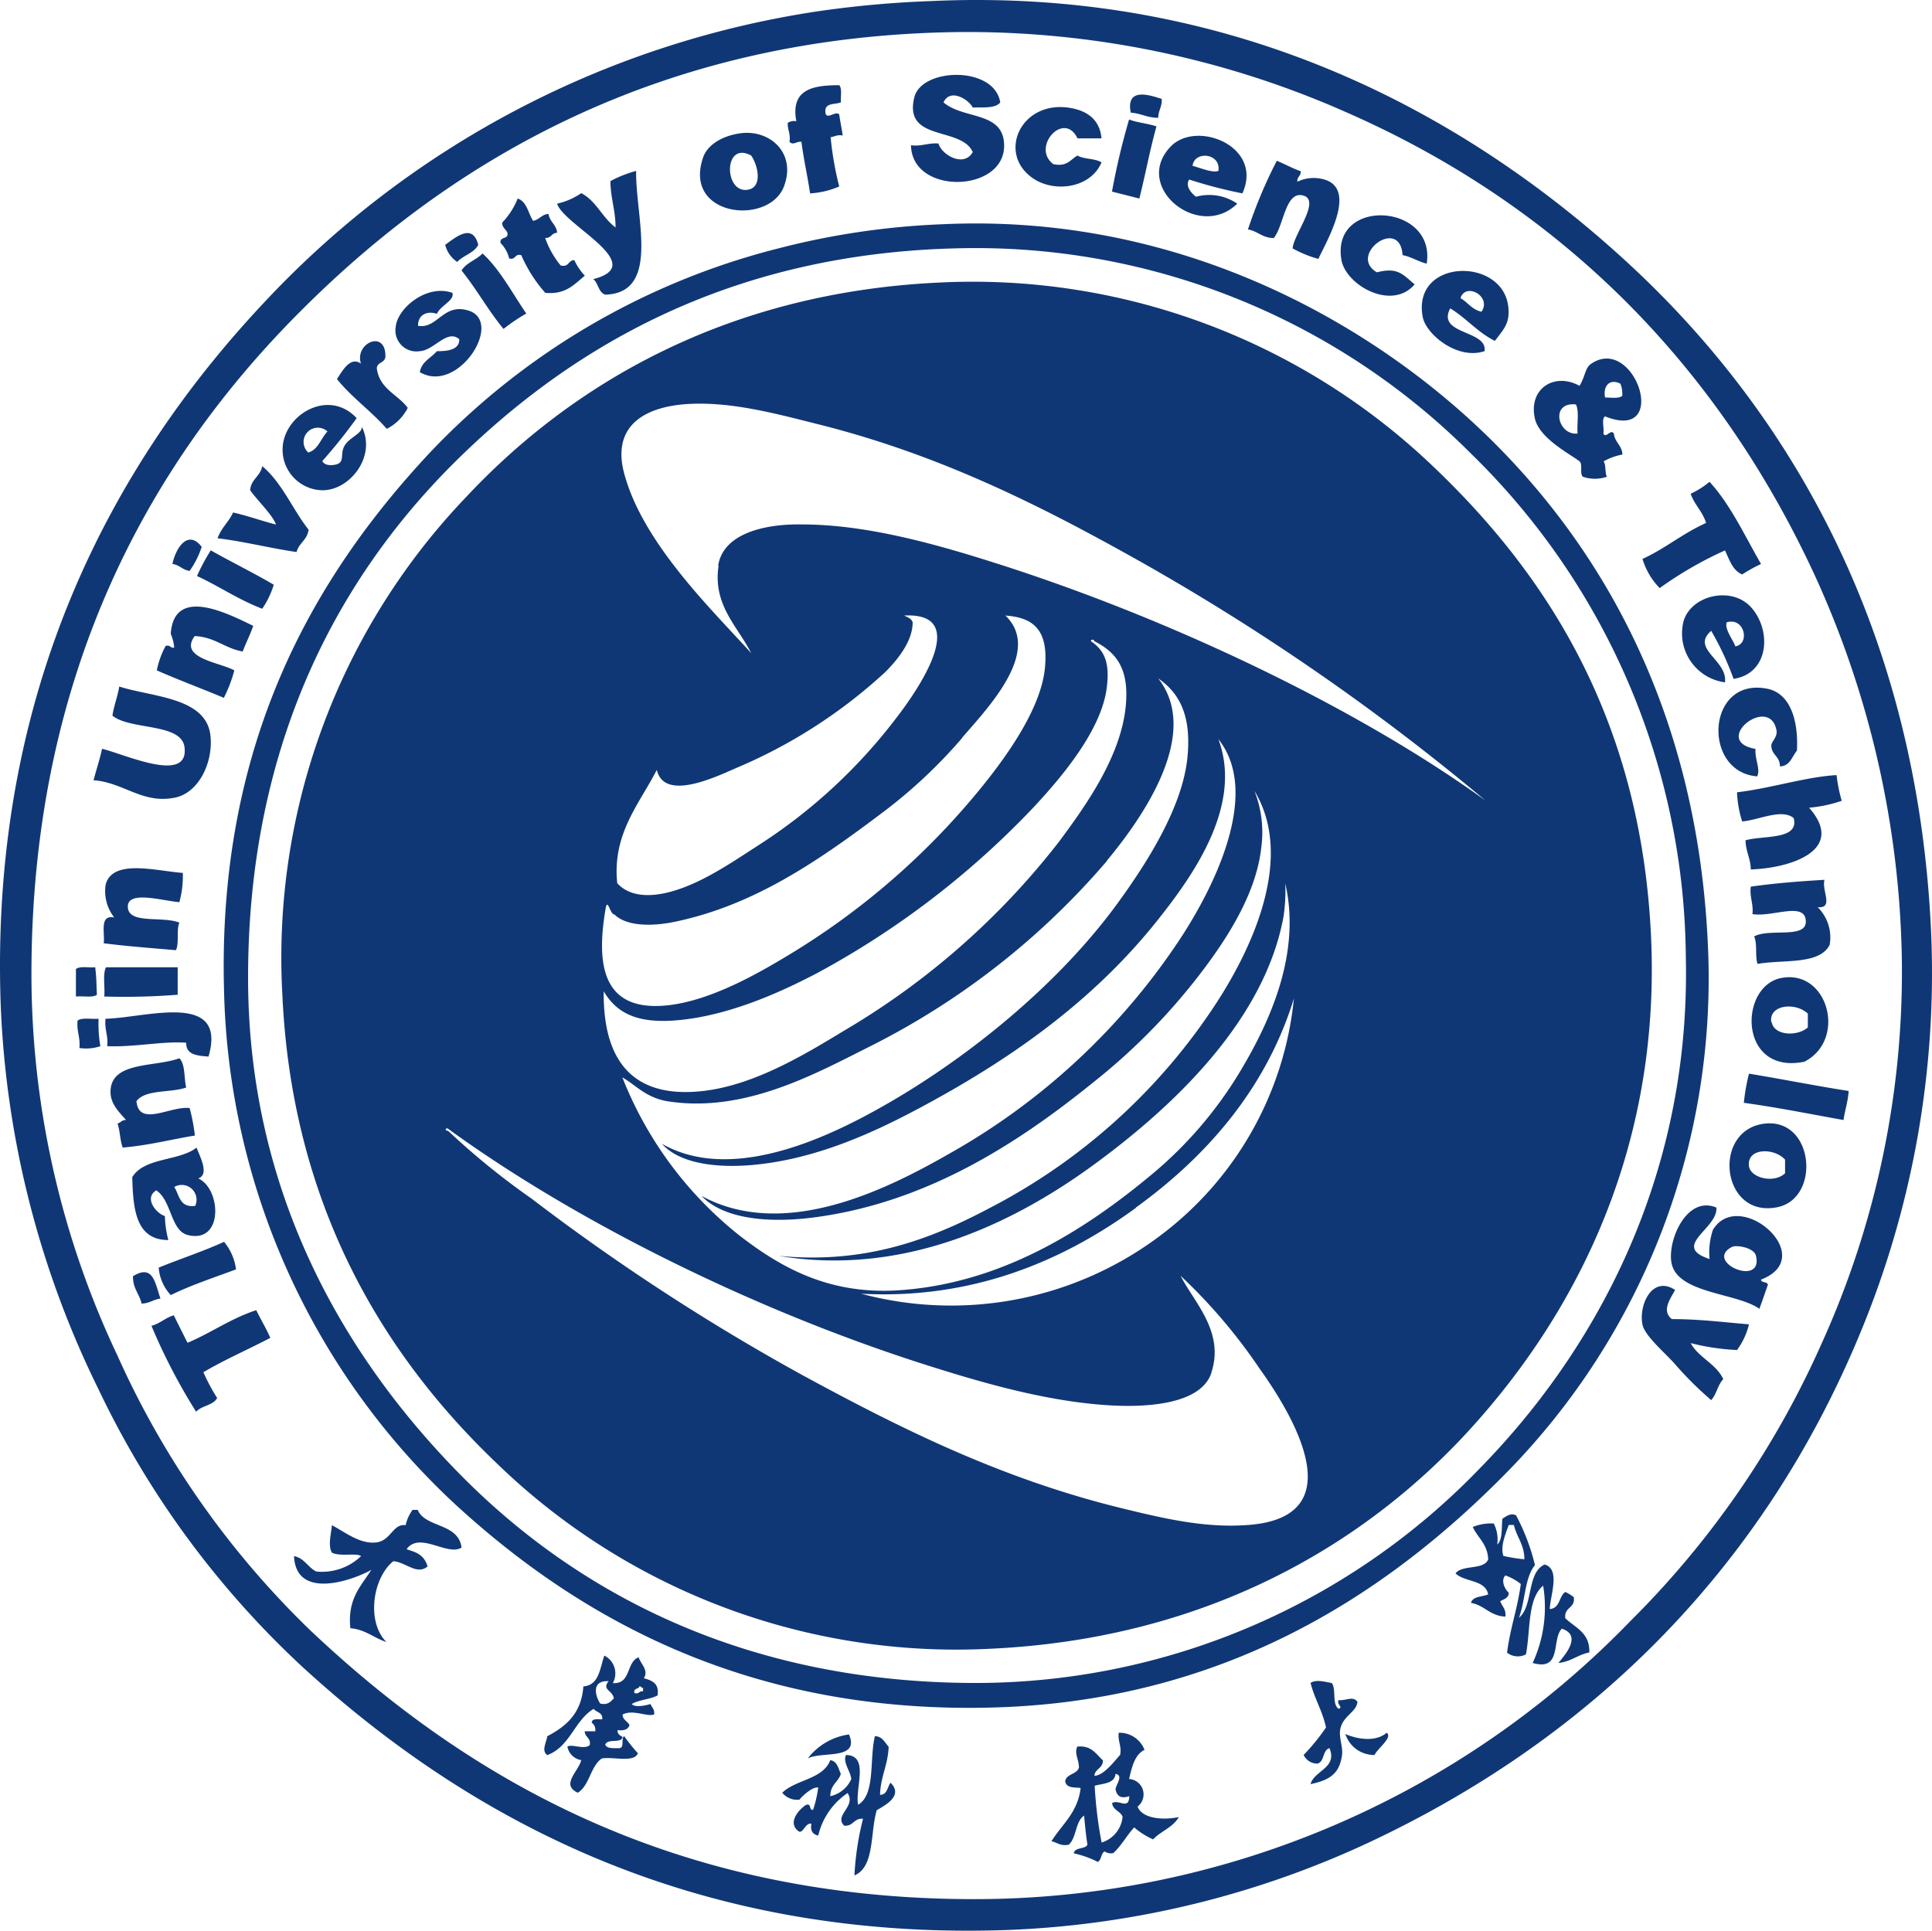
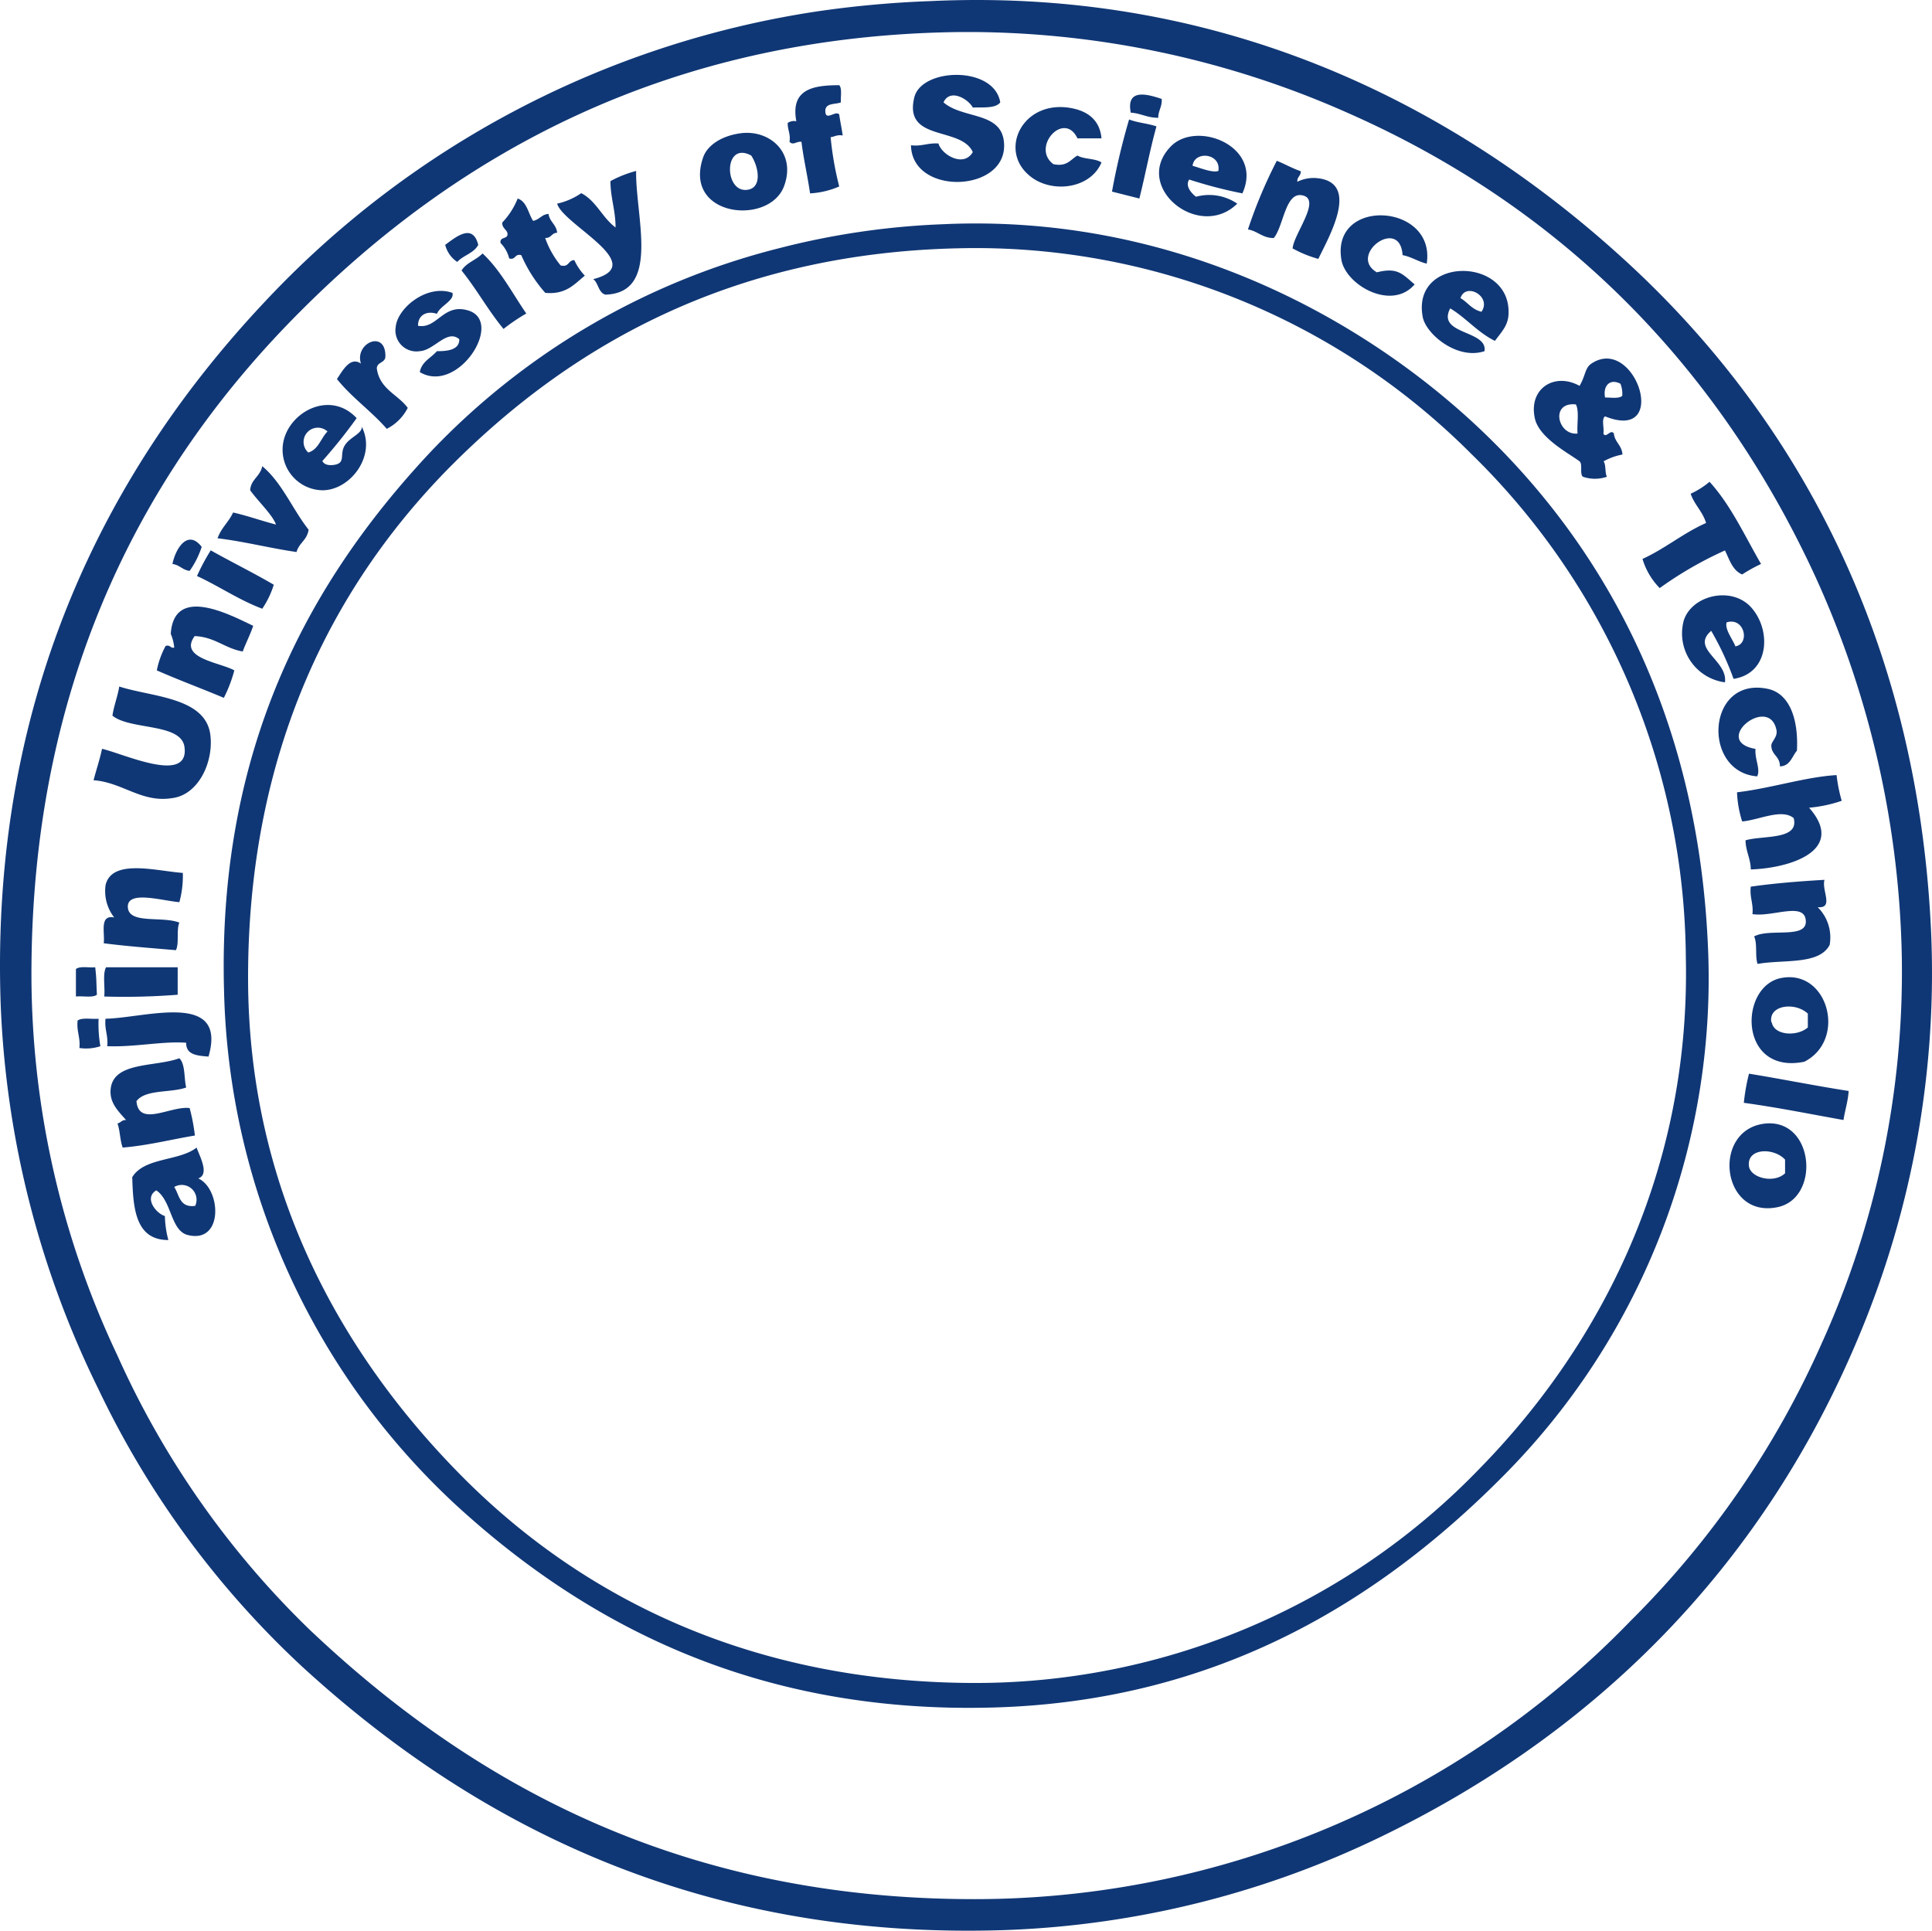
<svg xmlns="http://www.w3.org/2000/svg" width="633.033" height="632.681" fill="none">
  <path fill="#103775" fill-rule="evenodd" d="M304.678.367c101.435-4.81 177.677 38.441 229.58 86.605 53.107 49.297 93.84 120.581 98.446 217.63a307.8 307.8 0 0 1-23.615 133.258c-30.66 73.517-83.768 128.001-153.615 162.561a307.4 307.4 0 0 1-126.048 32.052c-102.33 3.435-175.752-36.312-230.13-86.056A299.6 299.6 0 0 1 32.3 455.311 312.7 312.7 0 0 1 .231 329.337C-3.447 225.932 37.32 151.591 86.337 99.34A311.3 311.3 0 0 1 267.519 3.767 341 341 0 0 1 304.678.367M98.71 101.744C48.63 151.66 10.302 221.397 10.302 319.237A292.1 292.1 0 0 0 38.42 444.078a289.9 289.9 0 0 0 63.04 89.972c52.626 49.847 120.652 88.289 217.757 88.289 81.091.027 158.71-32.88 215.042-91.175a299.1 299.1 0 0 0 62.456-90.556 295.06 295.06 0 0 0 26.433-126.559 314.2 314.2 0 0 0-28.152-124.703c-31.727-69.12-83.115-121.44-153.581-152.427A306.4 306.4 0 0 0 314.783 10.5c-98.067.996-166.986 42.083-216.072 91.243" />
  <path fill="#103775" fill-rule="evenodd" d="M327.742 33.552c-1.547 2.027-5.534 1.58-9.006 1.684-1.375-2.68-7.424-6.425-9.59-1.684 6.256 5.394 18.355 3.092 19.73 12.368 2.51 17.176-30.077 18.722-30.386 1.683 3.437.446 5.5-.825 9.006-.584.997 3.676 8.284 8.004 11.24 2.817-3.815-8.52-22.79-3.264-19.146-17.967 2.406-9.688 26.158-10.41 28.152 1.683M274.979 27.918c.996 1.065.412 3.71.55 5.634-1.994.79-5.57 0-5.053 3.436.378 2.439 3.437-.894 4.503.55.309 2.335.825 4.465 1.134 6.87-1.822-.344-2.612.378-3.953.55a105 105 0 0 0 2.819 16.146 27.7 27.7 0 0 1-9.556 2.267c-.825-5.771-2.097-11.027-2.819-16.902-1.753-.206-2.681 1.306-3.919 0 .413-2.645-.652-3.847-.584-6.183a3.68 3.68 0 0 1 2.818-.55c-1.924-10.41 5.26-11.818 14.06-11.818M380.643 32.419c.172 2.61-1.134 3.744-1.134 6.183-3.713 0-5.672-1.477-9.006-1.683-1.616-8.176 5.671-5.978 10.14-4.5M360.913 45.336h-7.872c-4.4-9.242-15.296 2.954-7.905 8.45 4.537.962 5.603-1.545 7.905-2.816 2.098 1.27 5.879.893 7.872 2.267-3.781 9-17.187 10.306-24.061 3.916-9.281-8.279-1.925-23.773 12.958-21.917 5.466.72 10.485 3.263 11.103 10.1M369.952 39.152c2.681 1.065 6.221 1.305 8.972 2.267-2.131 7.592-3.644 15.837-5.603 23.635l-8.971-2.267c1.45-7.971 3.32-15.86 5.602-23.635M242.772 43.652c9.452-1.202 18.252 6.459 14.093 17.452-4.95 12.951-33.24 9.962-26.469-9.55 1.273-3.71 5.673-7.009 12.376-7.902m1.684 18.585c5.465-.309 4.159-7.557 1.683-11.268-8.97-4.843-8.97 11.68-1.683 11.268M407.076 63.371a152 152 0 0 1-17.427-4.535c-1.444 2.165.825 4.57 2.234 5.634a16.3 16.3 0 0 1 13.51 2.268c-12.444 12.264-34.375-5.428-21.931-18.585 8.386-9.035 30.661-.275 23.614 15.218m-16.327-9.035c2.543.687 6.462 2.37 8.456 1.683.962-5.805-7.837-6.767-8.456-1.683M418.35 52.687c2.647 1.065 5.02 2.44 7.872 3.436 0 1.649-1.271 1.752-1.134 3.435a12.1 12.1 0 0 1 6.875-1.134c13.75 1.718 3.23 19.582 0 26.418a38.5 38.5 0 0 1-8.421-3.435c.31-4.775 9.968-16.524 2.819-17.452-5.26-.687-5.845 10.306-9.007 14.05-3.712 0-5.225-2.267-8.456-2.816a156 156 0 0 1 9.453-22.502M208.432 56.02c-.24 15.15 8.113 39.987-10.106 40.536-2.302-.72-2.233-3.813-3.952-5.084 18.63-4.74-9.866-17.795-11.825-24.734a22.9 22.9 0 0 0 7.906-3.436c4.95 2.543 6.874 8.04 11.24 11.234 0-5.6-1.65-9.619-1.684-15.184a37.8 37.8 0 0 1 8.42-3.333M169.624 65.054c3.06 1.031 3.438 4.879 5.053 7.318 2.097-.378 2.785-2.13 5.053-2.268.378 2.646 2.578 3.436 2.819 6.184-1.856 0-1.89 1.82-3.919 1.683a29.4 29.4 0 0 0 5.053 9.001c2.819.755 2.407-1.752 4.503-1.718a18.8 18.8 0 0 0 3.438 5.084c-3.438 2.783-6.154 6.253-12.96 5.634a46.6 46.6 0 0 1-7.871-12.367c-2.268-.55-1.684 1.65-3.952 1.1a10.73 10.73 0 0 0-2.82-5.05c-.412-2.096 2.131-1.237 2.27-2.783.136-1.546-1.857-1.924-1.72-3.95a24.6 24.6 0 0 0 5.053-7.868M467.47 86.388c-2.887-.687-4.915-2.199-7.906-2.783-.824-12.848-18.08 0-8.422 5.634 6.875-1.752 8.422.653 12.375 3.951-7.596 8.932-23.064 0-24.062-8.486-2.921-20.2 31.108-17.966 28.015 1.684M309.146 73.471c75.002-3.435 136.634 30.128 175.58 66.921 40.492 38.27 71.256 93.27 74.83 168.332a231.2 231.2 0 0 1-66.959 174.895c-40.08 40.468-93.152 73.86-167.09 75.921-78.716 2.2-134.64-28.1-176.714-66.92a236.98 236.98 0 0 1-75.381-167.784c-2.27-80.696 28.873-135.078 66.959-175.993a237.2 237.2 0 0 1 114.773-67.47 252.8 252.8 0 0 1 54.002-7.902M148.242 152.21c-38.773 38.854-66.959 93.476-66.959 168.161 0 73.242 34.098 127.418 70.879 164.211 39.356 39.3 94.526 66.921 167.708 66.921a229.37 229.37 0 0 0 164.992-70.322c36.643-37.377 69.16-94.06 67.51-167.577a232.78 232.78 0 0 0-70.328-164.898 229.3 229.3 0 0 0-168.362-67.333c-75.277 1.752-127.49 32.911-165.44 70.837M156.698 80.239c-1.408 2.748-4.95 3.435-6.874 5.6a9.52 9.52 0 0 1-3.953-5.6c3.712-2.749 9.04-7.111 10.827 0M172.443 102.74a61 61 0 0 0-7.46 5.05c-5.018-6.046-8.868-13.123-13.749-19.135 1.513-2.577 4.813-3.435 6.875-5.6 5.775 5.325 9.659 12.883 14.334 19.685M489.813 111.706c-5.67-2.782-9.418-7.523-14.642-10.649-4.572 8.691 12.34 7.042 11.24 14.016-8.903 2.99-19.18-5.565-20.246-11.199-3.678-19.616 27.499-19.822 28.117-2.268.241 4.57-1.753 6.493-4.469 10.1M478.54 97.69c2.372 1.374 3.713 3.745 6.875 4.466 3.472-5.016-5.19-9.79-6.875-4.466M148.243 95.972c.723 2.577-3.987 4.157-5.087 6.871-3.094-1.065-6.221.206-6.187 3.916 6.29 1.134 8.215-7.42 16.327-5.05 12.134 3.436-3.162 27.69-15.743 20.235.584-3.436 3.644-4.604 5.603-6.87 2.338 0 7.46 0 7.321-3.917-3.987-3.436-8.18 3.641-12.924 3.916a6.874 6.874 0 0 1-7.906-7.867c.516-6.218 10.21-14.222 18.596-11.234M126.279 116.756c0 2.233-2.716 1.787-2.819 3.951.929 6.871 6.875 8.485 10.14 12.951a15.57 15.57 0 0 1-6.874 6.871c-5.053-5.806-11.516-10.306-16.328-16.318 1.787-2.61 4.33-7.558 7.872-5.05-2.2-6.733 8.112-11.302 8.009-2.405M525.907 136.441c-1.272.79-.206 3.916-.55 5.634.859 1.752 2.406-1.649 3.436 0 .31 2.886 2.613 3.78 2.819 6.871a20.3 20.3 0 0 0-6.187 2.233c.86 1.202.379 3.744 1.1 5.05-2.55.876-5.321.876-7.872 0-1.134-.894 0-4.123-1.1-5.05-3.23-2.474-13.199-7.558-14.643-14.05-2.165-9.826 6.463-15.22 14.644-10.685 2.028-3.435 1.718-5.874 3.918-7.317 14.265-9.482 25.986 25.971 4.435 17.314m0-6.184c1.924 0 4.571.447 5.637-.549a9.2 9.2 0 0 0-.584-3.95c-3.472-1.822-5.776.652-5.053 4.5m-9.007 11.818c-.275-3.092.619-7.352-.55-9.55-8.524-.894-5.98 10.134.447 9.55zM116.86 137.025a172 172 0 0 1-11.24 14.051c.894 1.82 3.713 1.34 4.503 1.133 3.06-.824 1.135-3.435 2.819-6.218s5.74-3.847 5.603-6.149c4.847 9.585-3.816 20.853-12.925 20.818-7.345-.15-13.178-6.223-13.027-13.564q.01-.554.068-1.105c1.135-10.649 15.297-18.55 24.199-8.966m-15.743 11.234c3.232-1.03 3.987-4.604 6.187-6.87a4.67 4.67 0 0 0-6.6.274 4.666 4.666 0 0 0 .276 6.596zM85.924 152.76c6.531 5.461 9.9 14.118 15.193 20.817-.481 3.436-3.162 4.33-3.952 7.318-8.834-1.272-16.981-3.436-25.884-4.5 1.203-3.436 3.678-5.326 5.088-8.452 4.88 1.1 9.246 2.714 14.058 3.951-1.134-3.195-5.878-7.627-8.456-11.234.207-3.607 3.3-4.466 3.953-7.9M577.02 184.811a51 51 0 0 0-6.187 3.435c-3.197-1.34-4.16-4.878-5.638-7.867a122.6 122.6 0 0 0-21.38 12.333 23 23 0 0 1-5.637-9.55c7.493-3.436 13.302-8.45 20.83-11.783-1.134-3.779-3.815-5.944-5.053-9.585a27 27 0 0 0 6.187-3.916c7.013 7.695 11.515 17.692 16.878 26.933M66.09 179.211a29.1 29.1 0 0 1-3.953 7.867c-2.337-.275-3.265-1.958-5.637-2.267 1.066-5.222 5.087-11.474 9.59-5.6M89.704 191.613a29 29 0 0 1-3.78 7.867c-7.803-2.955-14.06-7.352-21.381-10.718a70 70 0 0 1 4.503-8.417c6.84 3.847 13.853 7.283 20.658 11.268M568.013 222.462a96 96 0 0 0-7.321-15.734c-6.875 5.91 5.465 9.62 4.502 16.868-8.865-1.174-15.096-9.308-13.92-18.167q.138-1.047.412-2.067c2.646-8.348 15.605-11.337 21.964-4.466 6.875 7.455 6.188 21.78-5.637 23.566m.55-10.649c4.95-.756 3.06-9.688-2.818-7.867-.689 2.198 1.89 5.428 2.818 7.73zM82.968 205.08c-.997 2.954-2.372 5.53-3.437 8.416-5.912-1.03-9.11-4.775-15.743-5.05-5.363 7.283 8.387 8.623 12.993 11.234a45.7 45.7 0 0 1-3.437 9c-7.253-3.057-14.815-5.84-21.965-9a28.4 28.4 0 0 1 2.887-8.005c1.581-.48 1.444.791 2.819.55a14.7 14.7 0 0 0-1.134-4.5c1.03-16.043 19.249-6.356 27.017-2.646M30.652 255.682c.894-3.435 1.994-6.63 2.785-10.306 7.424 1.752 28.598 11.681 27.017-.549-1.031-7.97-17.702-5.497-23.614-10.306.515-3.436 1.684-6.184 2.234-9.55 10.553 3.435 28.186 3.435 29.836 15.733 1.169 8.932-3.85 19.72-12.409 20.82-10.071 1.682-16.362-5.189-25.849-5.842M583.207 251.148c0-3.436-2.82-3.71-2.82-6.87 0-1.272 2.132-2.784 1.686-5.017-2.338-11.852-21.588 3.607-6.875 6.15-.275 3.435 1.718 6.63.55 9-18.15-1.374-16.671-32.842 3.437-28.685 7.115 1.477 10.14 9.791 9.59 20.27-1.684 1.957-2.166 5.014-5.568 5.152M603.452 262.416a44.5 44.5 0 0 1-10.69 2.267c12.1 13.741-5.568 19.753-19.111 20.234 0-3.435-1.65-5.874-1.719-9.55 5.672-1.683 17.702 0 15.777-7.283-3.952-3.229-11.411.653-16.877 1.1a36 36 0 0 1-1.684-9.55c11.103-1.306 22.653-5.085 32.62-5.635.32 2.85.884 5.665 1.684 8.417M59.903 286.051a32.5 32.5 0 0 1-1.134 9.585c-5.603-.447-17.187-4.02-16.878 1.65.31 5.667 11.24 2.816 16.878 5.05-1.031 2.37 0 6.87-1.134 9.034-7.94-.687-15.984-1.27-23.65-2.268.447-3.435-1.512-9.413 3.438-8.45a14.04 14.04 0 0 1-2.819-10.685c2.166-8.69 16.637-4.534 25.3-3.916M597.814 288.318c-1.03 3.436 3.197 9.413-2.234 8.967a13.94 13.94 0 0 1 3.919 12.367c-3.438 6.63-15.194 4.706-23.615 6.218-.893-2.508 0-6.596-1.134-9 5.19-2.886 17.977 1.167 16.877-5.635-.893-5.599-11.034-.652-17.427-1.683.378-3.435-.962-5.428-.55-9 7.7-1.1 15.846-1.753 24.164-2.234M31.202 316.97c.481 4.362.31 4.19.55 9-1.34 1.065-4.503.343-6.875.584v-9c1.34-1.066 4.262-.379 6.325-.585M58.22 316.97v9a223 223 0 0 1-24.062.584c.31-3.092-.584-7.386.584-9.585zM591.216 347.922c-21.759 4.432-21.553-25.113-7.323-27.483 15.125-2.68 21.313 20.303 7.323 27.483m-10.69-12.95c.72 4.396 8.352 4.774 11.823 1.716v-4.534c-4.193-3.917-12.924-2.817-11.962 2.817zM68.325 346.24c-3.61-.31-7.39-.482-7.322-4.536-7.562-.584-16.774 1.477-25.883 1.134.412-3.436-.928-5.428-.55-9 13.2-.276 40.01-9.277 33.755 12.401M32.302 333.837a43.5 43.5 0 0 0 .584 9.001c-2.213.735-4.569.934-6.874.584.378-3.436-.963-5.428-.585-9 1.513-1.066 4.64-.379 6.875-.585M58.77 346.788c1.993 1.958 1.477 6.39 2.234 9.585-5.053 1.821-13.303.515-16.293 4.466.756 8.657 11.24 1.477 17.427 2.267a62.5 62.5 0 0 1 1.719 9.001c-7.872 1.305-15.194 3.23-23.65 3.951-.893-2.302-.859-5.566-1.718-7.902 1.1-.24 1.41-1.202 2.819-1.133-2.75-3.092-5.466-5.738-5.053-10.1.859-9.104 14.608-7.215 22.514-10.135M573.066 351.838c10.965 1.787 21.586 3.951 32.655 5.67-.206 3.434-1.204 6.251-1.685 9.515-10.827-1.924-21.415-4.089-32.655-5.634.327-3.219.89-6.41 1.685-9.55M578.704 368.156c15.915-1.237 17.771 24.872 3.437 27.483-18.424 3.54-21.38-25.937-3.437-27.483m-5.637 14.051c.55 3.78 8.18 5.737 11.824 2.267v-4.466c-3.713-4.054-12.65-3.847-11.824 2.2M64.407 376.058c1.066 2.92 4.331 8.828.55 10.1 7.562 3.435 8.353 21.505-3.437 18.55-5.672-1.442-5.19-11.199-10.313-14.634-4.159 2.508 0 7.592 2.82 8.416a33.3 33.3 0 0 0 1.133 7.867c-10.758 0-11.549-10.306-11.824-20.612 3.987-6.56 15.434-5.187 21.071-9.687m-7.322 12.917c1.72 2.576 1.685 6.87 6.875 6.183a4.845 4.845 0 0 0-6.875-6.183" />
-   <path fill="#103775" fill-rule="evenodd" d="M562.376 395.708c.653 6.871-15.09 12.642-2.235 16.867a23.5 23.5 0 0 1 1.1-9.55c8.559-14.188 35.13 8.863 15.778 16.284 0 1.168 2.096.55 2.233 1.717-.927 2.646-1.82 5.291-2.783 7.867-7.184-5.187-26.4-4.947-28.702-14.634-1.719-7.11 4.675-22.708 14.609-18.55m12.958 15.734c-.653-2.577-6.394-3.607-7.871-2.817-9.35 4.912 10.484 13.432 7.871 2.817M77.331 415.976c-7.218 2.68-14.712 5.154-21.38 8.417a14.88 14.88 0 0 1-3.953-9c7.081-2.886 14.574-5.325 21.415-8.452a17.63 17.63 0 0 1 3.918 9.035M52.582 425.527c-2.303.31-3.644 1.614-6.188 1.65-.721-3.196-2.887-4.948-2.818-8.968 6.634-4.088 7.218 2.268 9.006 7.318M548.868 422.71c-1.41 2.714-4.606 6.7-1.1 9.55 9.006 0 16.98 1.031 25.3 1.718a23.5 23.5 0 0 1-3.92 8.416 74.7 74.7 0 0 1-15.193-2.267c2.647 4.844 8.319 6.7 10.69 11.818-1.787 1.786-2.199 4.947-3.952 6.87a113 113 0 0 1-11.825-11.748c-3.438-3.882-9.866-9.242-10.69-12.952-1.34-6.39 3.128-16.318 10.69-11.405M88.57 438.41c-7.253 3.813-14.987 7.145-21.93 11.267a63 63 0 0 0 4.503 8.417c-1.238 2.508-5.053 2.44-6.875 4.535a191 191 0 0 1-14.643-28.17c2.819-.722 4.468-2.61 7.322-3.436a734 734 0 0 0 4.502 9.001c7.769-3.264 14.162-7.97 22.515-10.684 1.547 3.195 3.266 5.978 4.606 9.07M151.234 507.117c-4.502 2.988-13.749-5.394-18.011.55 2.165.824 5.602 1.27 6.874 5.633-3.437 3.023-7.321-1.51-11.24-1.683-6.702 5.394-8.903 19.753-2.269 26.452-4.124-1.305-6.874-4.122-11.79-4.5-.996-9.619 3.438-13.742 6.875-19.135-6.05 3.435-24.714 10.031-25.333-4.5 3.437.652 4.537 3.744 7.322 5.05a18.52 18.52 0 0 0 14.642-5.05c-1.512-1.134-6.875.24-9.555-1.134-1.375-2.336-.206-6.355 0-9 4.365 2.301 9.28 6.32 14.608 5.633 4.778-.618 5.362-6.218 9.557-5.634a13.2 13.2 0 0 1 2.268-5.015h1.684c2.51 5.943 13.269 4.191 14.368 12.333M198.325 571.736c.55 1.305 2.579 1.134 4.504 1.134s.55-3.195 1.684-3.95a61 61 0 0 0 4.503 5.633c-1.34 3.16-7.94 1.065-11.824 1.683-3.781 2.611-3.953 8.795-7.872 11.234-5.672-2.645.172-6.87 1.135-10.684a5.5 5.5 0 0 1-4.538-4.397c1.272-1.065 5.5 1.133 7.322-.55.412-2.439-1.615-2.508-1.65-4.5h3.438a2.82 2.82 0 0 0-1.135-2.817c0-1.443 1.89-1.1 3.437-1.1.241-2.3-1.89-2.233-2.819-3.435-6.29 3.78-7.768 12.436-15.193 15.15-1.994-1.443-.344-3.95 0-6.184 6.188-3.229 11.206-7.523 11.825-16.318 5.224-.446 5.362-5.874 6.874-10.1a6.525 6.525 0 0 1 2.785 9.001c6.05.412 4.296-6.87 8.456-8.45.584 2.06 3.437 4.293 1.684 6.87 2.681.721 5.122 1.65 4.503 5.634-2.441 1.305-6.118 1.408-8.455 2.817 1.168 1.305 4.845.378 6.186 0 .344 1.168 1.41 1.614 1.135 3.435-2.372.824-6.875-1.786-10.312 0 0 1.718 1.58 2.164 2.268 3.435-.412 1.443-1.787 1.924-3.952 1.684 0 1.408.893 1.752 1.684 2.233-.31 2.267-5.053.343-5.673 2.542m-1.683-13.5c2.681.617 3.438-.723 4.502-1.684-.55-2.817-4.055-2.783-1.718-5.634-5.397-.31-4.675 4.294-2.784 7.317m11.24-3.436c1.58.48 1.478-.79 2.819-.55v-1.134c-.585 0-.688-.48-1.135-.584-.206 1.134-2.165.515-1.684 2.336zM436.328 551.502c1.616 1.958 0 6.87 2.268 8.451 1.65-.516-.755-1.443 0-2.817 2.682.171 4.71-1.478 6.188.55-.344 3.435-4.812 4.568-5.638 9-.515 2.645.929 5.771.585 8.416-.825 5.875-3.643 8.142-10.312 9.551 1.168-4.5 8.903-5.256 6.187-11.783-2.337.652-1.547 4.466-3.953 5.05a4.92 4.92 0 0 1-4.503-2.818 71.4 71.4 0 0 0 7.322-9c-1.135-5.428-3.748-9.379-5.053-14.6 1.856-1.306 4.984-.275 6.909 0M264.666 576.236a20.62 20.62 0 0 1 13.509-7.867c3.678 8.554-9.074 5.428-13.509 7.867M366.55 567.82a8.76 8.76 0 0 1 8.456 5.6c-3.265 1.614-4.124 5.668-5.053 9.55a5.051 5.051 0 0 1 2.785 9.035c1.478 4.053 8.559 4.5 13.509 3.435-1.925 3.435-5.913 4.603-8.422 7.317a24.6 24.6 0 0 1-6.187-3.916c-2.441 2.576-4.16 5.977-6.875 8.416-.976.2-1.99 0-2.818-.549-1.238.584-.997 2.748-2.235 3.435a33.3 33.3 0 0 0-7.871-2.817c.309-2.095 3.643-1.237 4.468-2.817-.48-3.057-.79-6.287-1.1-9.55-2.922 1.958-2.44 7.317-5.052 9.55-2.75.516-3.747-.756-5.637-1.133 3.437-5.566 8.593-9.345 9.555-17.418-1.272-.412-4.64.378-5.053-2.267.446-2.508 3.815-2.164 4.503-4.466 0-2.61-1.581-4.638-.55-6.87 4.743-.482 6.118 2.507 8.421 4.5 0 2.68-2.577 2.68-2.818 5.05 2.887 0 6.187-4.295 8.456-6.87.515-2.99-.79-4.26-.482-7.215m-7.871 17.382a138 138 0 0 0 2.27 18.586 9.76 9.76 0 0 0 6.873-8.45c-.721-1.89-3.128-2.097-3.437-4.467 2.234-1.409 5.5 2.44 5.637-2.268-2.51.825-4.021.241-4.502-2.267 0-1.34 2.783-4.5 0-5.05-.344 3.298-4.16 3.092-6.841 3.916" />
-   <path fill="#103775" fill-rule="evenodd" d="M454.339 567.82c2.131 1.511-2.99 5.118-3.952 7.282a9.87 9.87 0 0 1-9.557-6.87c4.229 1.855 10.106 2.576 13.509-.412M286.666 568.953c2.44 0 3.197 2.027 4.504 3.436-.206 6.011-2.648 9.722-2.819 15.768 2.371 0 2.371-2.542 3.437-3.95 4.228 4.087-1.444 7.248-4.503 8.966-2.234 7.351-.584 18.55-7.322 21.402a94 94 0 0 1 2.819-18.585c-3.093-.24-3.093 2.542-6.187 2.267-3.438-3.436 4.022-6.218 1.134-10.684a23.1 23.1 0 0 0-9.625 13.947c-1.615-.377-2.715-1.374-2.234-3.916-2.234-.343-2.784 3.916-4.503 2.267-3.437-2.954.86-7.317 2.819-8.45 1.822-.516.756 1.855 2.234 1.648a41 41 0 0 0 1.684-7.283c-1.547-.412-4.812 2.268-6.152 3.951a6.25 6.25 0 0 1-5.638-2.267c4.435-4.363 13.303-4.329 15.744-10.684 2.268.378 2.612 2.645 3.437 4.5-.79 2.748-3.437 3.436-3.437 7.317a9.8 9.8 0 0 0 6.875-5.633c-.31-2.714-2.888-5.497-1.72-7.868 7.77.172 2.888 10.753 3.954 16.318 5.774-3.435 3.643-14.978 5.499-22.467M307.497 92.606a218.34 218.34 0 0 1 163.17 61.287c37.33 35.83 67.235 83.445 70.33 153.526 3.16 72.143-27.088 126.387-61.324 163.111-36.264 38.682-87.825 66.406-154.165 69.704a216.25 216.25 0 0 1-162.62-60.6c-38.293-36.484-67.27-85.884-70.364-153.527a218.41 218.41 0 0 1 60.223-163.248c34.682-37.068 85.383-66.955 154.75-70.253m-72.185 92.754c1.58-10.306 14.711-13.74 27.499-13.5 21.311 0 44.238 6.561 64.175 12.916 58.71 18.758 119 48.096 159.802 77.605a749.4 749.4 0 0 0-114.807-79.288c-31.383-17.555-63.9-33.94-103.12-43.869-13.75-3.436-28.496-7.558-42.762-6.87-14.265.686-25.092 6.663-21.93 21.367 5.5 23.601 29.562 46.48 41.97 60.325-4.469-8.863-12.65-15.769-10.69-28.65zm63.729 18.586c0 6.183-4.916 12.23-9.007 16.318a168.5 168.5 0 0 1-48.948 31.468c-7.733 3.435-23.51 10.65-25.883.55-5.534 10.924-14.677 20.921-12.958 37.136 3.712 4.122 10.002 4.81 17.427 2.817 10.002-2.68 19.661-9.31 28.736-15.185a176.5 176.5 0 0 0 45.58-42.186c6.255-8.142 24.714-34.354 2.234-33.15 1.134.548 2.405.926 2.819 2.232m16.292 37.79a165 165 0 0 1-26.433 24.733c-22.101 16.696-42.28 30.06-66.96 35.42-8.662 1.923-16.843 1.545-20.624-2.234-1.444 0-2.131-5.256-2.819-2.267-3.196 18.345-1.443 34.353 20.247 32.052 14.161-1.546 29.561-10.306 41.248-17.452a242.6 242.6 0 0 0 62.113-54.622c7.872-9.79 18.87-25.078 20.246-38.236s-4.194-16.799-12.925-17.417c11.997 11.508-5.12 29.613-14.093 39.92zm47.298-16.319c-1.753 13.741-14.402 28.823-23.648 38.785a282.4 282.4 0 0 1-70.88 54.485c-13.748 7.25-30.66 14.532-47.263 15.734-12.683.893-19.043-2.817-23.03-9.585-.24 21.231 8.216 35.453 32.62 32.671 16.603-1.924 32.896-11.715 46.13-19.754a248.6 248.6 0 0 0 70.362-61.836c8.731-11.749 20.315-27.895 21.931-44.488 1.169-12.024-2.819-17.52-10.312-21.334 0-.55-.996-.687-1.134 0 4.743 3.195 6.221 7.386 5.224 15.322m0 56.786a249.1 249.1 0 0 1-77.65 60.738c-18.08 9.07-40.973 21.745-65.86 18.001-7.527-1.134-10.793-5.428-15.192-7.867a124.07 124.07 0 0 0 38.292 51.737c13.302 10.306 29.183 19.547 52.316 18.001 33.274-2.233 60.67-19.307 83.838-38.785a132.7 132.7 0 0 0 28.117-33.186c9.866-16.49 19.833-38.682 14.643-61.32a59.4 59.4 0 0 1-.55 10.683c-6.29 34.8-37.192 62.97-60.772 80.422-26.984 20.028-63.282 37.79-104.668 30.918 28.428 2.748 49.807-5.428 69.228-15.734a196.2 196.2 0 0 0 72.563-64.688c12.375-18.276 27.774-49.366 14.094-71.937a37 37 0 0 1 2.234 18.551c-1.753 16.147-12.615 32.018-21.93 43.836a202.3 202.3 0 0 1-33.205 33.185c-24.268 19.616-53.314 38.511-88.925 43.836-15.434 2.37-31.555 1.442-39.357-6.699 27.498 14.943 61.528-2.577 81.568-14.05a219.44 219.44 0 0 0 74.28-68.708c11.413-16.937 27.912-48.85 13.51-66.92 8.146 21.676-8.284 44.658-19.696 59.053-21.483 27.105-49.017 46.343-79.335 62.42-15.743 8.348-33.548 16.112-52.9 18.002-12.031 1.168-24.475-.24-30.387-6.87 24.062 13.74 57.817-3.78 75.416-14.052 27.912-16.352 55.961-39.953 74.247-65.272 9.178-12.676 20.899-30.918 22.515-47.27 1.444-14.395-3.094-21.437-9.556-25.903 14.024 17.898-4.64 45.038-16.878 59.775zm9.556 113.608c-22.892 16.696-52.625 30.162-90.024 28.135a113.89 113.89 0 0 0 97.346-18.55 110.81 110.81 0 0 0 44.445-78.189c-9.075 29.544-28.668 51.805-51.767 68.501zm24.75 54.004c-3.197 9.894-19.628 11.577-33.755 10.684-21.106-1.34-42.555-7.695-62.457-14.085-56.51-18.31-113.605-47.168-154.165-76.712-1.341.584 0 .687.55 1.134a243 243 0 0 0 27.018 21.917 712 712 0 0 0 88.889 57.921c31.623 17.176 64.347 33.598 103.533 43.32 14.024 3.435 28.84 7.111 43.895 5.6 33.343-3.436 12.168-37.274 2.235-51.153a179.2 179.2 0 0 0-25.85-30.369c4.228 8.451 14.472 18.242 10.106 31.64zM497.685 530.134c4.778-3.848 2.475-14.772 8.422-17.452 5.328 1.512 1.787 10.306 1.684 14.6 3.438-.275 2.956-4.157 5.088-5.599 1 .45 1.935 1.027 2.783 1.717.55 3.71-3.23 3.126-2.783 6.871 3.197 3.161 8.077 4.638 7.871 11.234-3.781.721-5.981 3.023-10.14 3.435 2.337-2.783 7.768-9.035 1.134-11.234-3.437 3.436.206 14.085-9.556 11.234a43.53 43.53 0 0 0 3.437-25.319c-5.19 4.226-4.124 14.67-5.637 22.502a5.7 5.7 0 0 1-6.187-.55c.997-8.004 3.438-14.463 4.503-22.5a17.5 17.5 0 0 0-5.053-2.818c-1.685 1.717 0 4.81 1.1 5.634 0 1.89-1.65 2.13-2.785 2.817.55 1.683 1.96 2.508 1.685 5.05-5.053-.206-6.875-3.745-11.274-4.5.584-2.234 3.678-1.924 5.637-2.783-.963-4.878-7.665-3.95-10.69-6.87 2.131-2.955 9.177-.997 10.69-4.57-.172-5.05-3.438-7.11-5.053-10.65a15.74 15.74 0 0 1 6.874-1.133 11.4 11.4 0 0 1 1.135 6.87c1.822-1.477 1.375-5.359 1.684-8.416 1.41-.928 2.75-1.958 4.503-1.134a69.6 69.6 0 0 1 6.187 16.318c-3.403 4.088-3.162 11.852-5.26 17.246m-5.087-20.269a50 50 0 0 0 6.875 1.1c0-4.81-2.51-7.215-3.438-11.234h-1.684c-1.032 2.92-2.819 6.973-1.753 10.134" />
</svg>